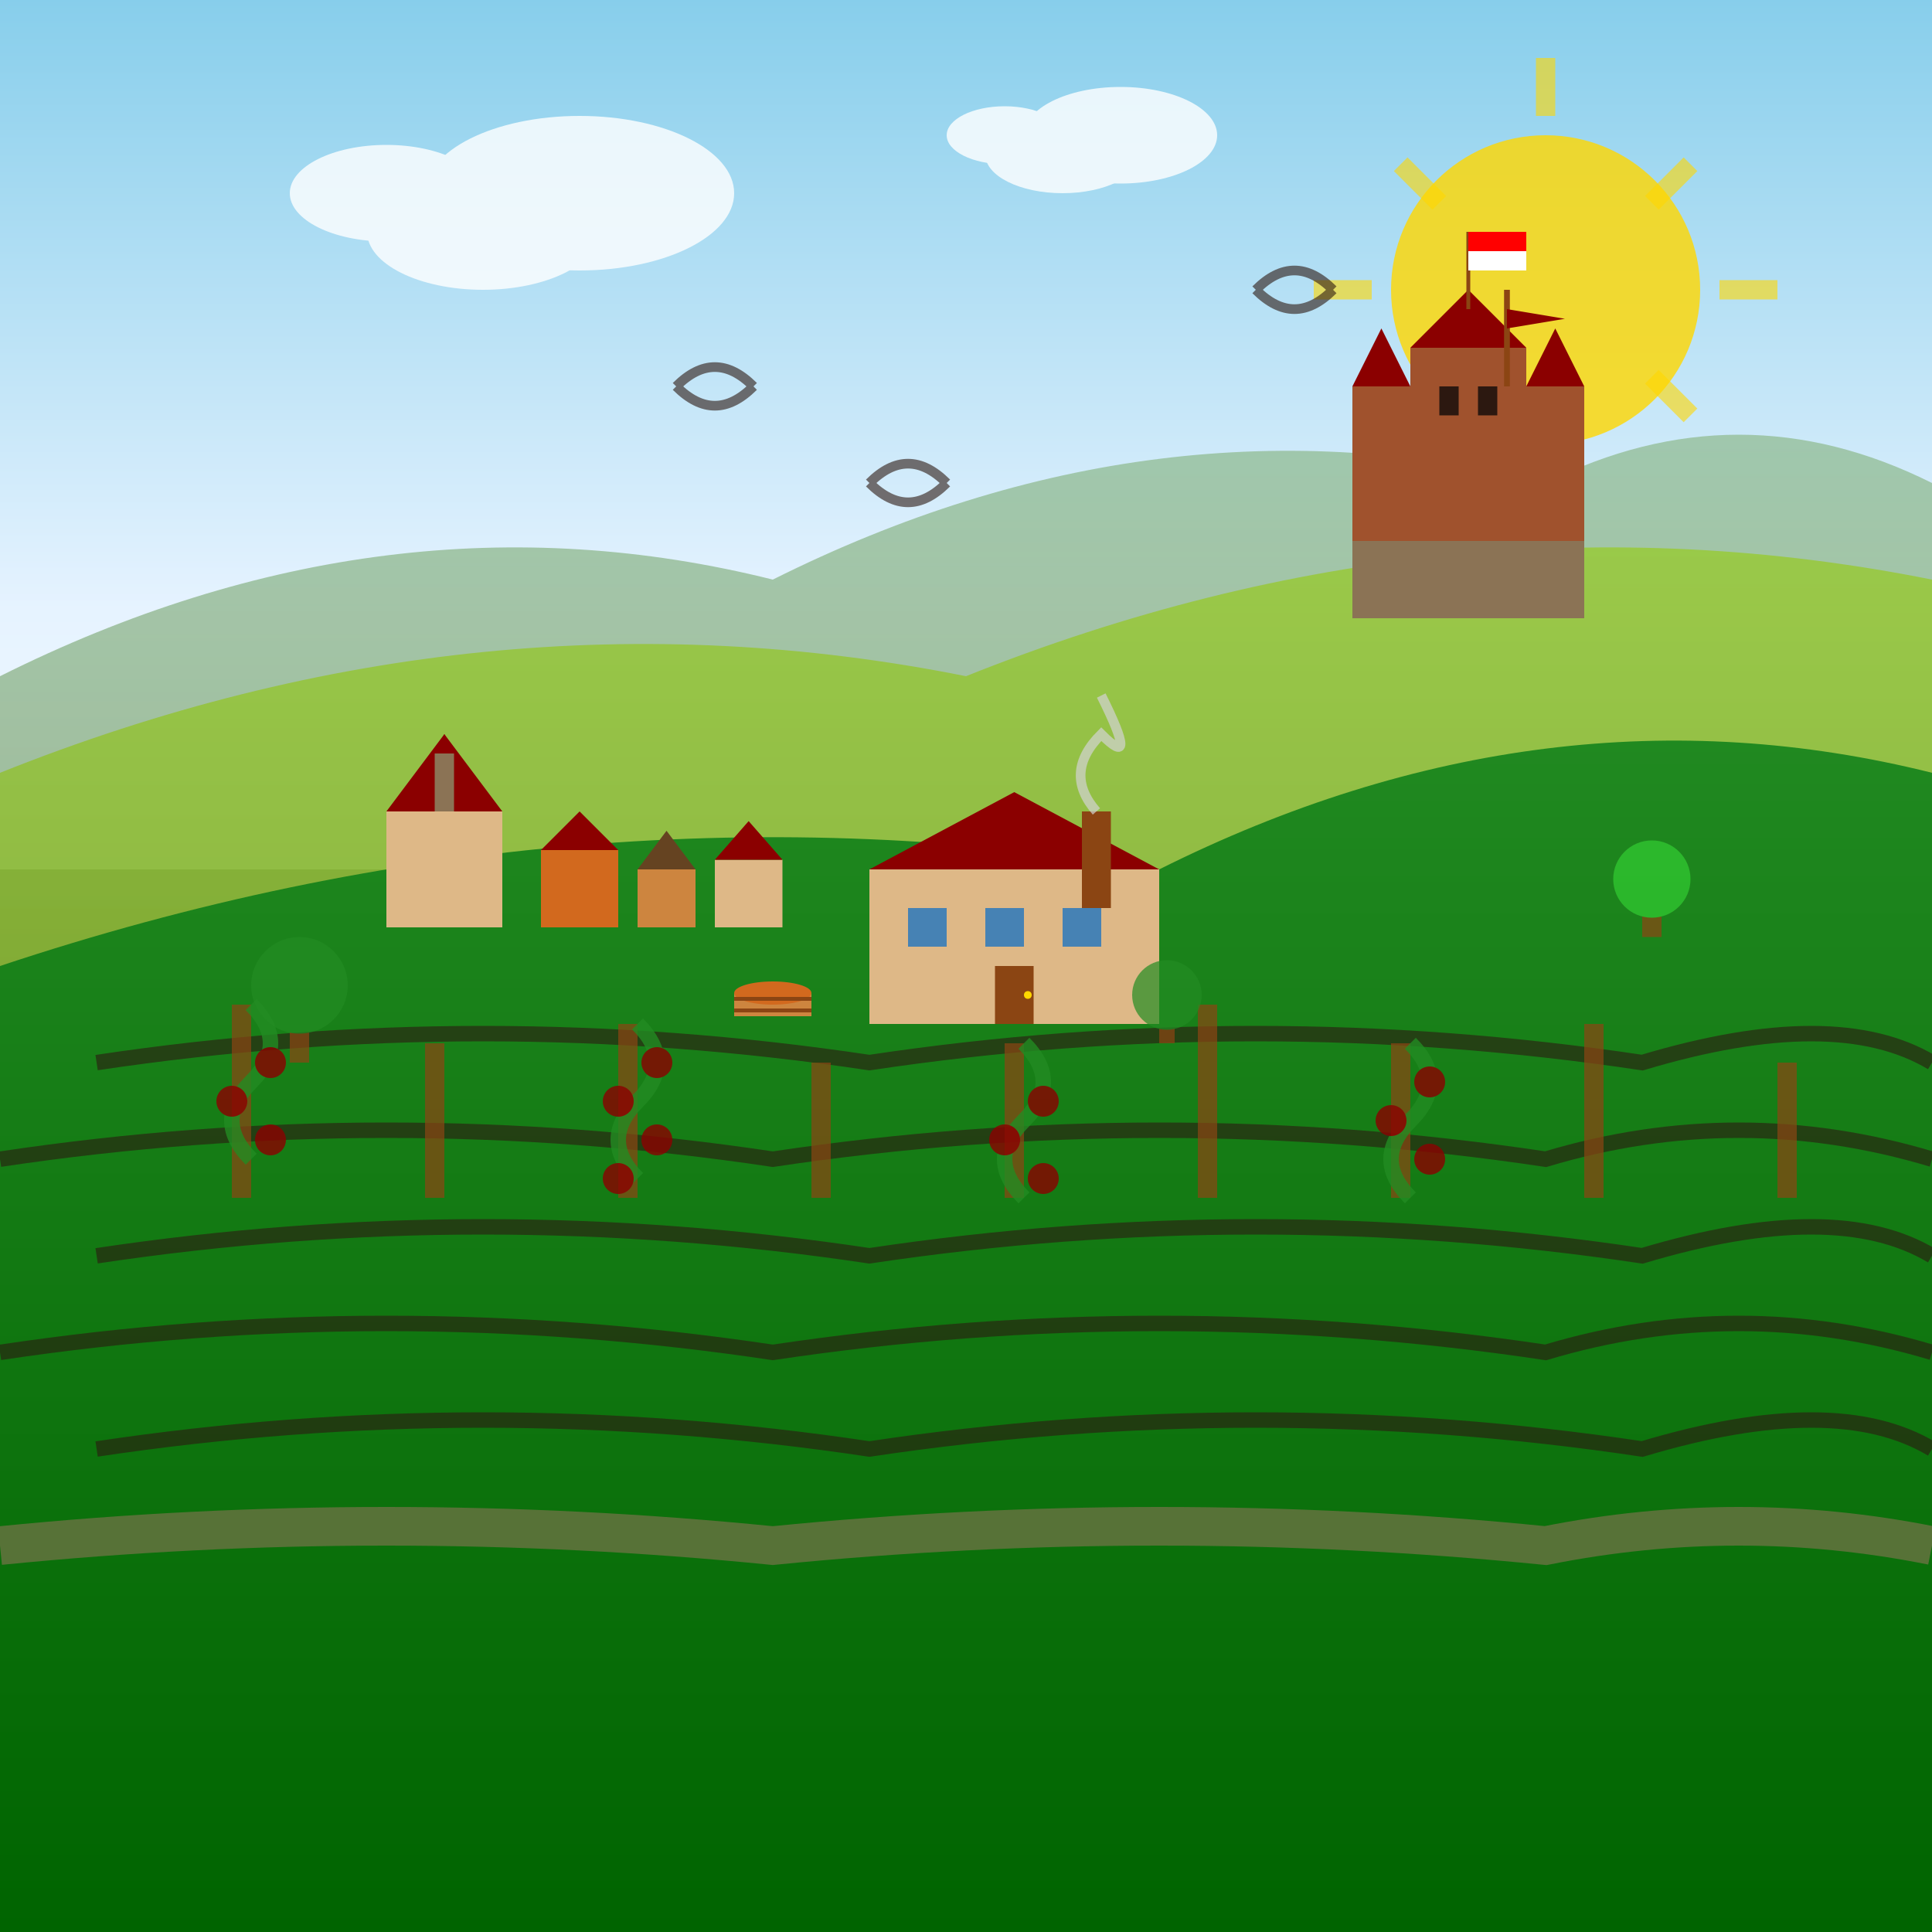
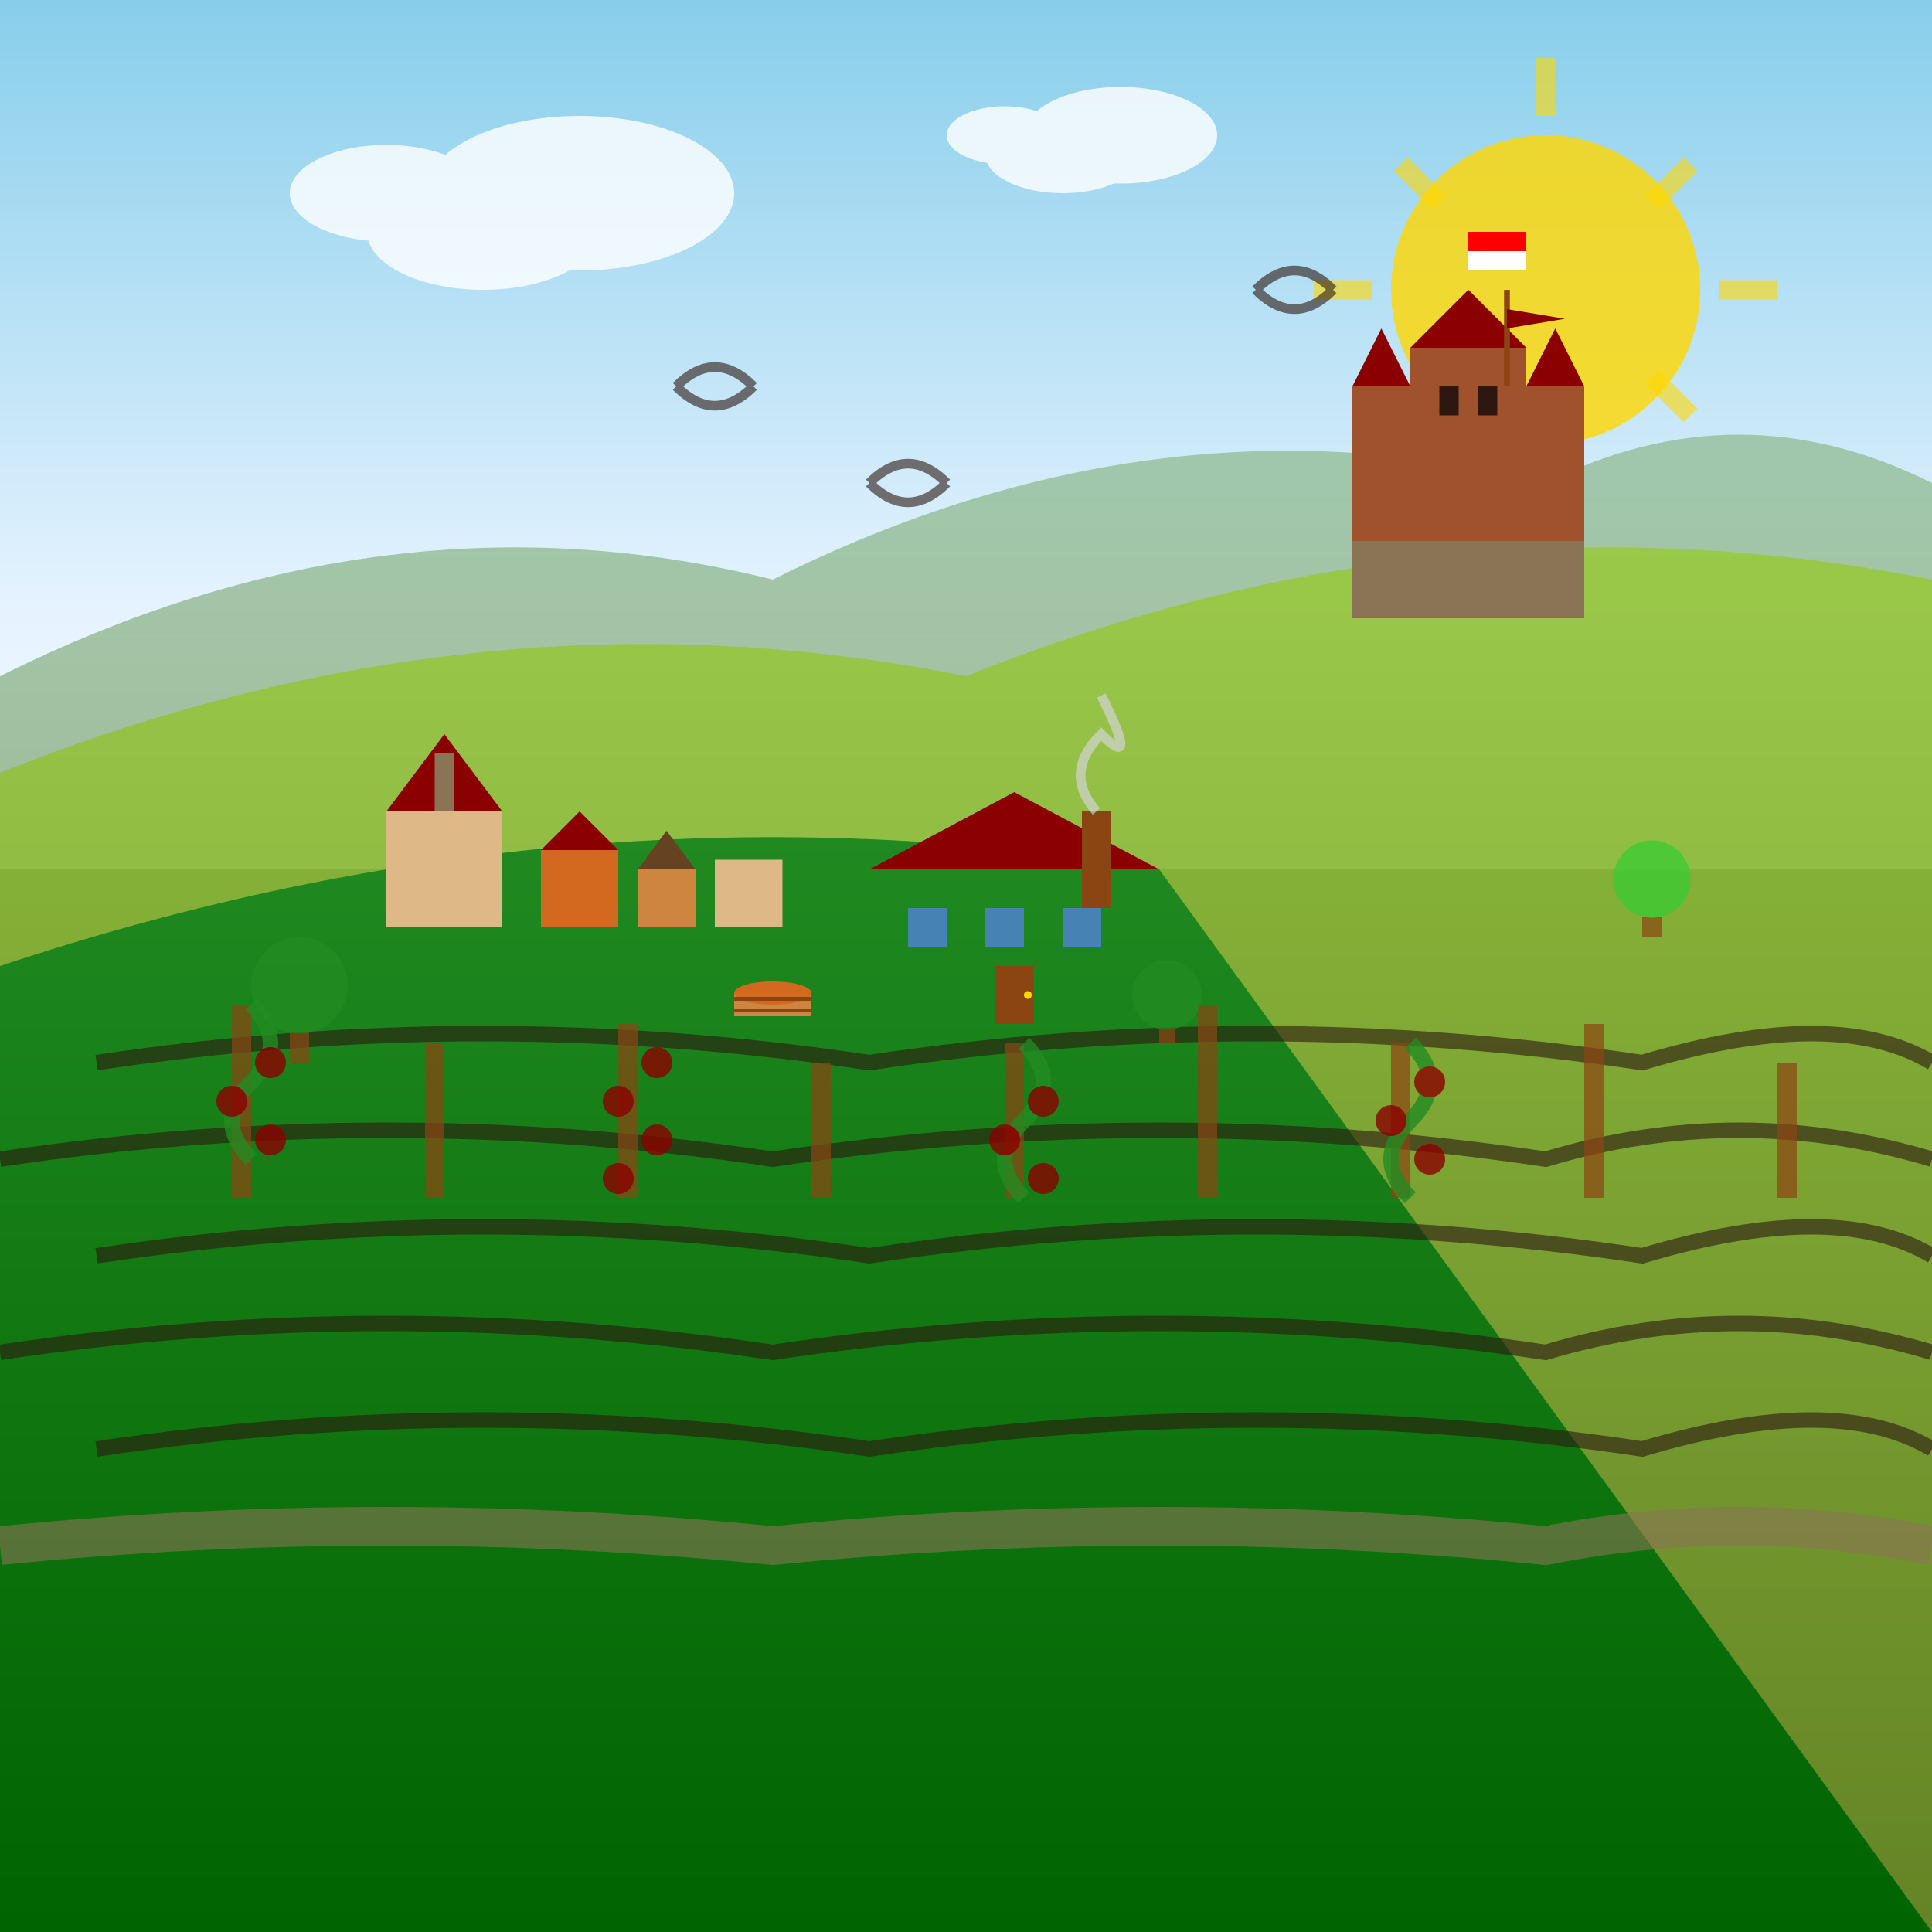
<svg xmlns="http://www.w3.org/2000/svg" viewBox="0 0 100 100" width="100" height="100">
  <rect x="0" y="0" width="100" height="100" fill="#333333" stroke="none" />
  <defs>
    <linearGradient id="skyGradient" x1="0%" y1="0%" x2="0%" y2="100%">
      <stop offset="0%" style="stop-color:#87CEEB;stop-opacity:1" />
      <stop offset="70%" style="stop-color:#E6F3FF;stop-opacity:1" />
      <stop offset="100%" style="stop-color:#F0F8FF;stop-opacity:1" />
    </linearGradient>
    <linearGradient id="hillGradient1" x1="0%" y1="0%" x2="0%" y2="100%">
      <stop offset="0%" style="stop-color:#9ACD32;stop-opacity:1" />
      <stop offset="100%" style="stop-color:#6B8E23;stop-opacity:1" />
    </linearGradient>
    <linearGradient id="hillGradient2" x1="0%" y1="0%" x2="0%" y2="100%">
      <stop offset="0%" style="stop-color:#8FBC8F;stop-opacity:1" />
      <stop offset="100%" style="stop-color:#556B2F;stop-opacity:1" />
    </linearGradient>
    <linearGradient id="vineyardGradient" x1="0%" y1="0%" x2="0%" y2="100%">
      <stop offset="0%" style="stop-color:#228B22;stop-opacity:1" />
      <stop offset="100%" style="stop-color:#006400;stop-opacity:1" />
    </linearGradient>
  </defs>
  <rect width="100" height="45" fill="url(#skyGradient)" />
  <circle cx="80" cy="15" r="8" fill="#FFD700" opacity="0.8" />
  <g stroke="#FFD700" stroke-width="1" opacity="0.6">
    <line x1="80" y1="3" x2="80" y2="6" />
    <line x1="92" y1="15" x2="89" y2="15" />
    <line x1="80" y1="27" x2="80" y2="24" />
    <line x1="68" y1="15" x2="71" y2="15" />
    <line x1="87.5" y1="8.5" x2="85.5" y2="10.5" />
    <line x1="87.5" y1="21.5" x2="85.5" y2="19.5" />
    <line x1="72.5" y1="21.5" x2="74.5" y2="19.5" />
    <line x1="72.5" y1="8.5" x2="74.5" y2="10.5" />
  </g>
  <path d="M0 35 Q20 25 40 30 Q60 20 80 25 Q90 20 100 25 L100 100 L0 100 Z" fill="url(#hillGradient2)" opacity="0.7" />
  <path d="M0 40 Q25 30 50 35 Q75 25 100 30 L100 100 L0 100 Z" fill="url(#hillGradient1)" opacity="0.8" />
-   <path d="M0 50 Q30 40 60 45 Q80 35 100 40 L100 100 L0 100 Z" fill="url(#vineyardGradient)" />
+   <path d="M0 50 Q30 40 60 45 L100 100 L0 100 Z" fill="url(#vineyardGradient)" />
  <g transform="translate(70, 18)">
    <rect x="0" y="6" width="12" height="8" fill="#8B7355" />
    <rect x="3" y="0" width="6" height="10" fill="#A0522D" />
    <polygon points="3,0 6,-3 9,0" fill="#8B0000" />
    <rect x="4.5" y="2" width="1" height="1.5" fill="#2c1810" />
    <rect x="6.5" y="2" width="1" height="1.5" fill="#2c1810" />
    <rect x="0" y="2" width="3" height="8" fill="#A0522D" />
    <rect x="9" y="2" width="3" height="8" fill="#A0522D" />
    <polygon points="0,2 1.5,-1 3,2" fill="#8B0000" />
    <polygon points="9,2 10.5,-1 12,2" fill="#8B0000" />
    <line x1="8" y1="-3" x2="8" y2="2" stroke="#8B4513" stroke-width="0.3" />
    <polygon points="8,-2 8,-1 11,-1.5" fill="#8B0000" />
  </g>
  <g transform="translate(20, 38)">
    <rect x="0" y="4" width="6" height="6" fill="#DEB887" />
    <polygon points="0,4 3,0 6,4" fill="#8B0000" />
    <rect x="2.5" y="1" width="1" height="3" fill="#8B7355" />
    <polygon points="2.5,1 3,0 3.5,1" fill="#8B0000" />
    <rect x="8" y="6" width="4" height="4" fill="#D2691E" />
    <polygon points="8,6 10,4 12,6" fill="#8B0000" />
    <rect x="13" y="7" width="3" height="3" fill="#CD853F" />
    <polygon points="13,7 14.5,5 16,7" fill="#654321" />
    <rect x="17" y="6.5" width="3.5" height="3.5" fill="#DEB887" />
-     <polygon points="17,6.5 18.75,4.5 20.5,6.5" fill="#8B0000" />
  </g>
  <g stroke="#2c1810" stroke-width="0.8" fill="none" opacity="0.6">
    <path d="M5 55 Q25 52 45 55 Q65 52 85 55 Q95 52 100 55" />
    <path d="M0 60 Q20 57 40 60 Q60 57 80 60 Q90 57 100 60" />
    <path d="M5 65 Q25 62 45 65 Q65 62 85 65 Q95 62 100 65" />
    <path d="M0 70 Q20 67 40 70 Q60 67 80 70 Q90 67 100 70" />
    <path d="M5 75 Q25 72 45 75 Q65 72 85 75 Q95 72 100 75" />
  </g>
  <g fill="#8B4513" opacity="0.7">
    <rect x="12" y="52" width="1" height="10" />
    <rect x="22" y="54" width="1" height="8" />
    <rect x="32" y="53" width="1" height="9" />
    <rect x="42" y="55" width="1" height="7" />
    <rect x="52" y="54" width="1" height="8" />
    <rect x="62" y="52" width="1" height="10" />
    <rect x="72" y="54" width="1" height="8" />
    <rect x="82" y="53" width="1" height="9" />
    <rect x="92" y="55" width="1" height="7" />
  </g>
  <g opacity="0.8">
    <g transform="translate(12, 52)">
      <path d="M1 0 Q3 2 1 4 Q-1 6 1 8" stroke="#228B22" stroke-width="0.8" fill="none" />
      <circle cx="2" cy="3" r="0.8" fill="#8B0000" />
      <circle cx="0" cy="5" r="0.8" fill="#8B0000" />
      <circle cx="2" cy="7" r="0.8" fill="#8B0000" />
    </g>
    <g transform="translate(32, 53)">
-       <path d="M1 0 Q3 2 1 4 Q-1 6 1 8" stroke="#228B22" stroke-width="0.8" fill="none" />
      <circle cx="2" cy="2" r="0.8" fill="#8B0000" />
      <circle cx="0" cy="4" r="0.8" fill="#8B0000" />
      <circle cx="2" cy="6" r="0.8" fill="#8B0000" />
      <circle cx="0" cy="8" r="0.8" fill="#8B0000" />
    </g>
    <g transform="translate(52, 54)">
      <path d="M1 0 Q3 2 1 4 Q-1 6 1 8" stroke="#228B22" stroke-width="0.8" fill="none" />
      <circle cx="2" cy="3" r="0.8" fill="#8B0000" />
      <circle cx="0" cy="5" r="0.8" fill="#8B0000" />
      <circle cx="2" cy="7" r="0.8" fill="#8B0000" />
    </g>
    <g transform="translate(72, 54)">
      <path d="M1 0 Q3 2 1 4 Q-1 6 1 8" stroke="#228B22" stroke-width="0.8" fill="none" />
      <circle cx="2" cy="2" r="0.8" fill="#8B0000" />
      <circle cx="0" cy="4" r="0.8" fill="#8B0000" />
      <circle cx="2" cy="6" r="0.8" fill="#8B0000" />
    </g>
  </g>
  <g transform="translate(45, 45)">
-     <rect x="0" y="0" width="15" height="8" fill="#DEB887" />
    <polygon points="0,0 7.5,-4 15,0" fill="#8B0000" />
    <rect x="2" y="2" width="2" height="2" fill="#4682B4" />
    <rect x="6" y="2" width="2" height="2" fill="#4682B4" />
    <rect x="10" y="2" width="2" height="2" fill="#4682B4" />
    <rect x="6.5" y="5" width="2" height="3" fill="#8B4513" />
    <circle cx="8.2" cy="6.5" r="0.2" fill="#FFD700" />
    <rect x="11" y="-3" width="1.5" height="5" fill="#8B4513" />
    <path d="M11.75 -3 Q10 -5 12 -7 Q14 -5 12 -9" stroke="#D3D3D3" stroke-width="0.5" fill="none" opacity="0.7" />
  </g>
  <path d="M0 80 Q20 78 40 80 Q60 78 80 80 Q90 78 100 80" stroke="#8B7355" stroke-width="2" fill="none" opacity="0.6" />
  <g opacity="0.7">
    <g transform="translate(15, 47)">
      <rect x="0" y="5" width="1" height="3" fill="#8B4513" />
      <circle cx="0.5" cy="4" r="2.5" fill="#228B22" />
    </g>
    <g transform="translate(85, 42)">
      <rect x="0" y="4" width="1" height="2.5" fill="#8B4513" />
      <circle cx="0.5" cy="3.5" r="2" fill="#32CD32" />
    </g>
    <g transform="translate(60, 48)">
      <rect x="0" y="4" width="0.8" height="2" fill="#8B4513" />
      <circle cx="0.4" cy="3.5" r="1.8" fill="#228B22" />
    </g>
  </g>
  <g fill="white" opacity="0.8">
    <ellipse cx="25" cy="12" rx="6" ry="3" />
    <ellipse cx="30" cy="10" rx="8" ry="4" />
    <ellipse cx="20" cy="10" rx="5" ry="2.5" />
    <ellipse cx="55" cy="8" rx="4" ry="2" />
    <ellipse cx="58" cy="7" rx="5" ry="2.5" />
    <ellipse cx="52" cy="7" rx="3" ry="1.5" />
  </g>
  <g stroke="#2c1810" stroke-width="0.5" fill="none" opacity="0.6">
    <path d="M35 20 Q37 18 39 20" />
    <path d="M35 20 Q37 22 39 20" />
    <path d="M65 15 Q67 13 69 15" />
    <path d="M65 15 Q67 17 69 15" />
    <path d="M45 25 Q47 23 49 25" />
    <path d="M45 25 Q47 27 49 25" />
  </g>
  <g transform="translate(38, 50)">
    <ellipse cx="2" cy="2" rx="2" ry="0.6" fill="#8B4513" />
    <rect x="0" y="1.4" width="4" height="1.2" fill="#CD853F" />
    <ellipse cx="2" cy="1.4" rx="2" ry="0.6" fill="#D2691E" />
    <rect x="0" y="1.6" width="4" height="0.2" fill="#8B4513" />
    <rect x="0" y="2.2" width="4" height="0.2" fill="#8B4513" />
  </g>
  <g transform="translate(76, 12)">
-     <line x1="0" y1="0" x2="0" y2="4" stroke="#8B4513" stroke-width="0.2" />
    <rect x="0" y="0" width="3" height="1" fill="#FF0000" />
    <rect x="0" y="1" width="3" height="1" fill="#FFFFFF" />
  </g>
</svg>